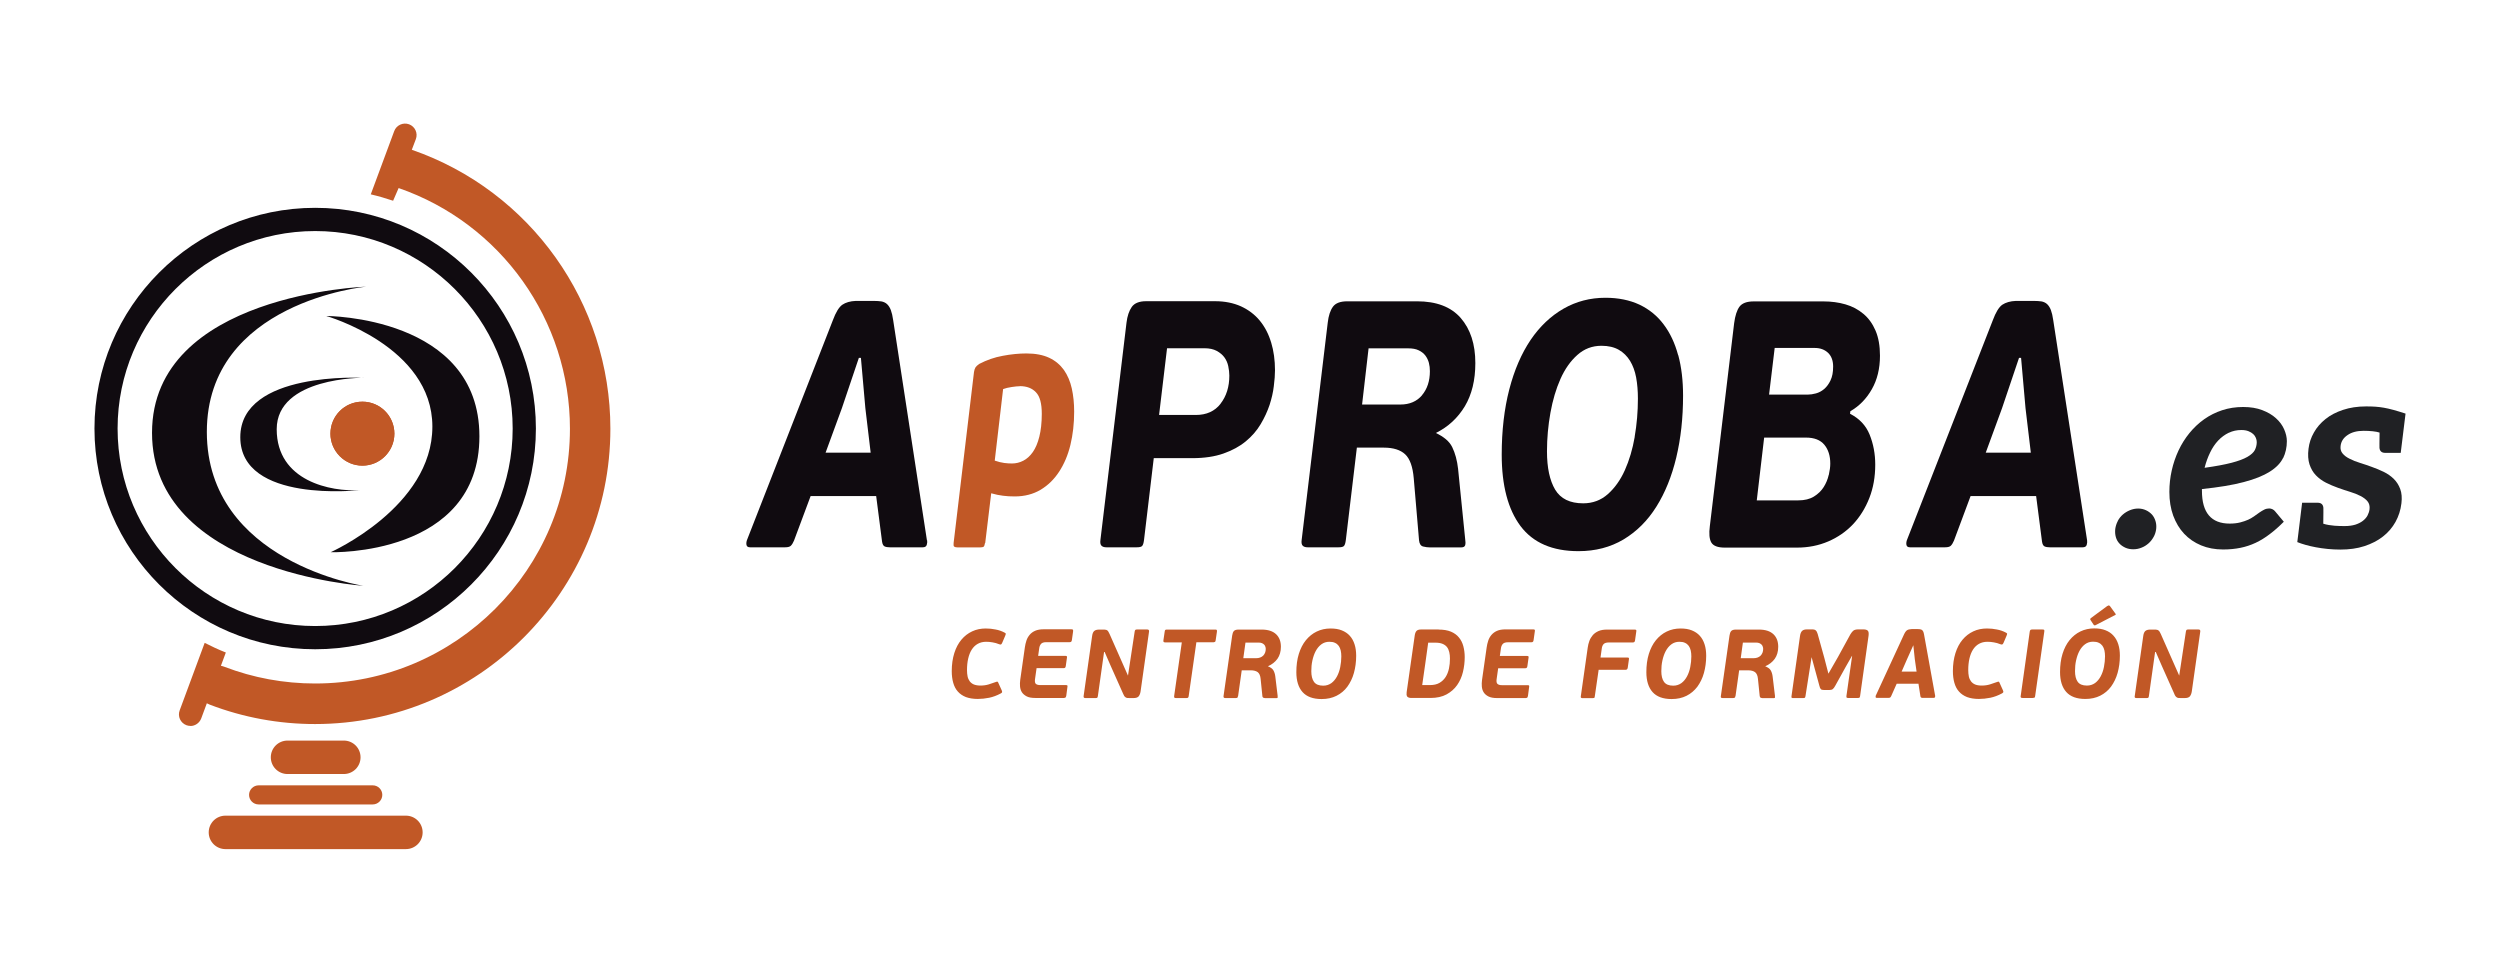
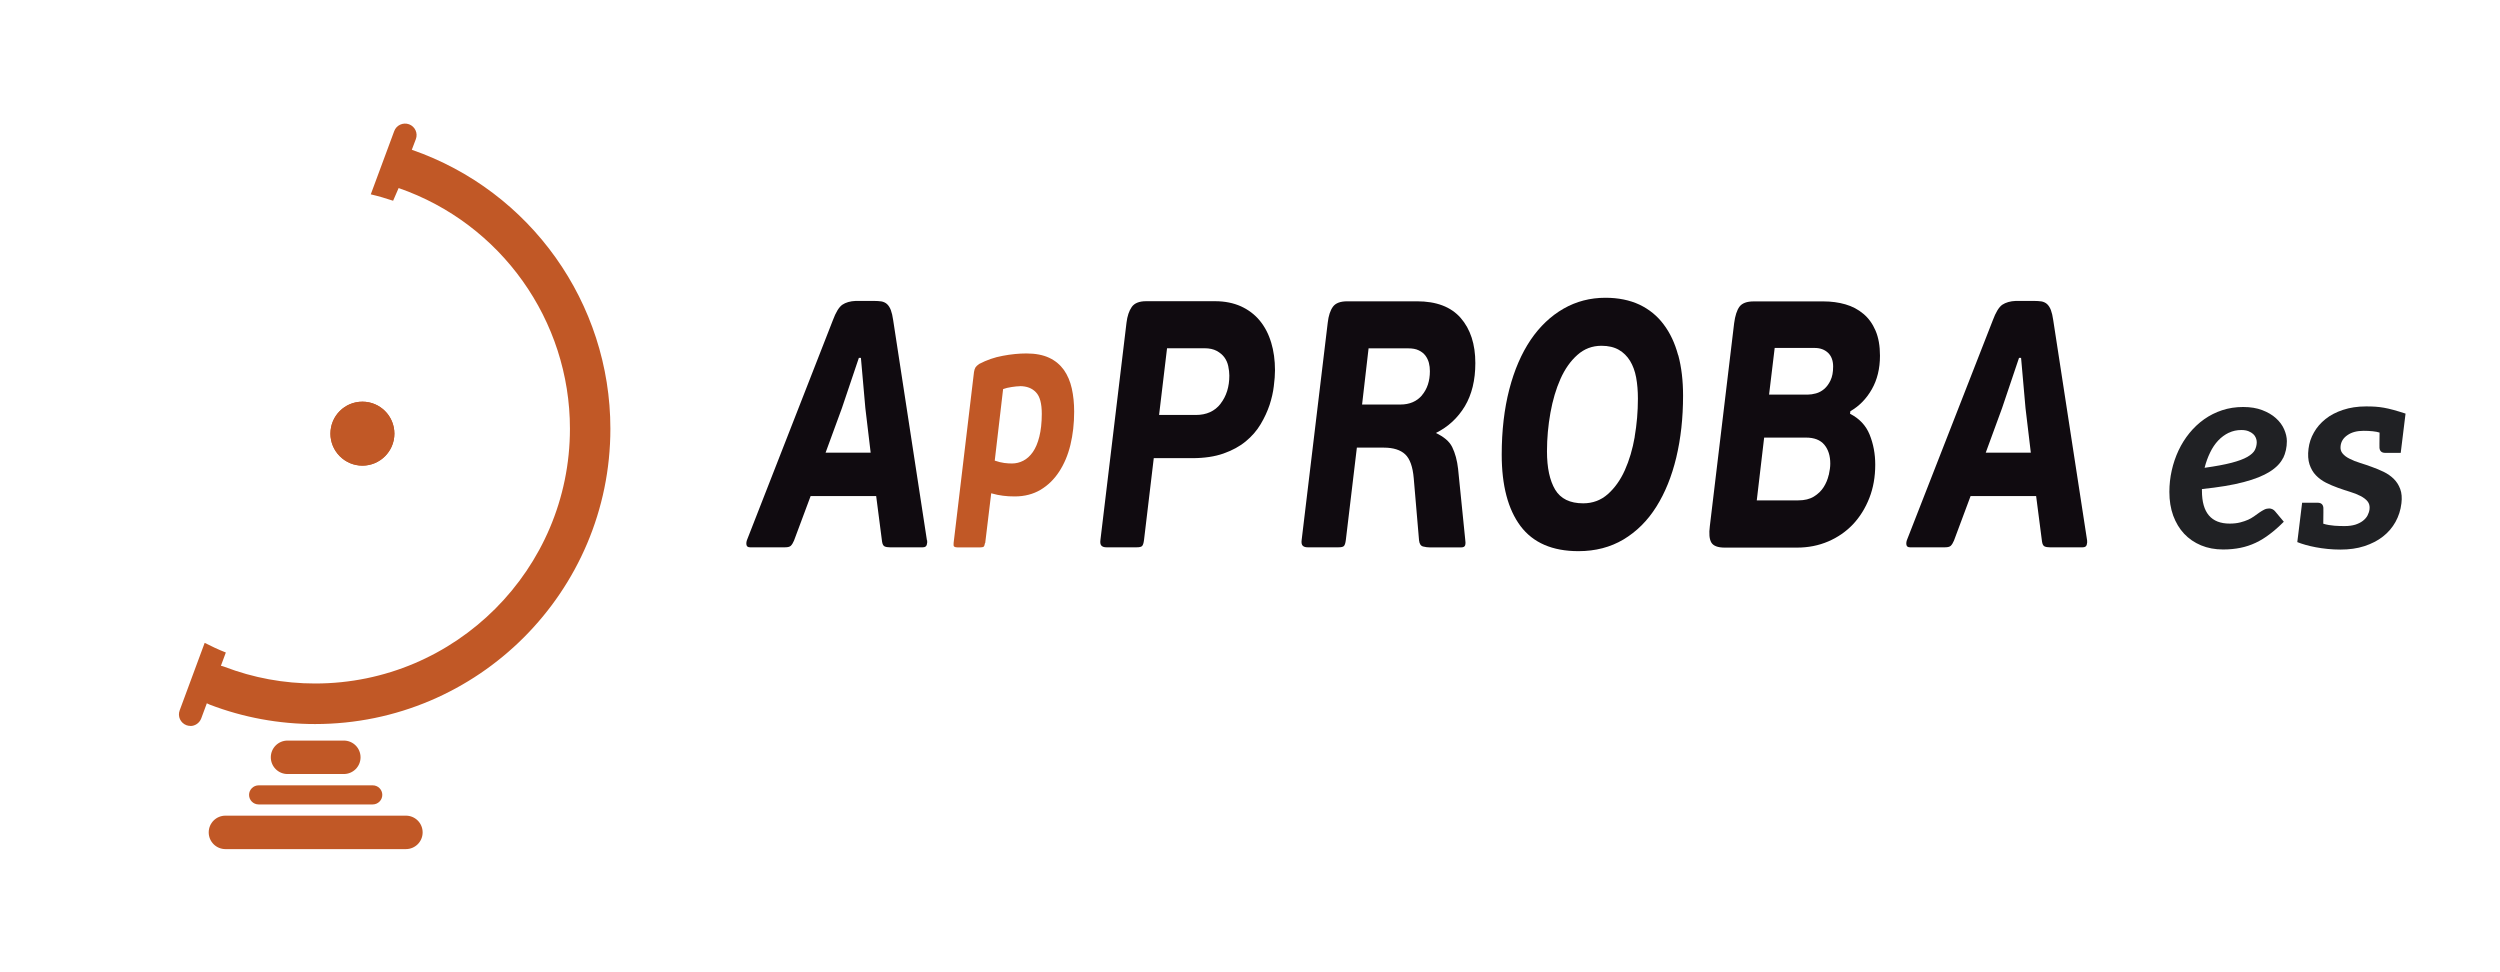
<svg xmlns="http://www.w3.org/2000/svg" id="Capa_1" viewBox="0 0 254.06 98.82">
  <defs>
    <style>.cls-1{fill:#c15826;}.cls-2{fill:#202124;}.cls-3{fill:#100b10;}</style>
  </defs>
  <path class="cls-1" d="m100.1,55.18c-.03.2-.08.32-.13.37-.06.05-.19.08-.38.08h-2.27c-.17,0-.28-.03-.35-.08-.07-.05-.08-.18-.06-.37l2.07-17.37c.03-.2.08-.35.15-.47.07-.11.2-.23.39-.36.75-.39,1.54-.67,2.38-.82.84-.16,1.64-.24,2.41-.24.92,0,1.69.15,2.31.44.62.29,1.12.71,1.5,1.24.37.53.64,1.16.8,1.88.16.72.24,1.5.24,2.36,0,1.21-.13,2.33-.38,3.37-.25,1.04-.64,1.95-1.15,2.73-.51.78-1.14,1.39-1.89,1.84-.75.44-1.62.67-2.61.67-.43,0-.84-.02-1.2-.07-.37-.04-.77-.13-1.2-.25l-.61,5.06Zm3.53-15.93c-.21,0-.48.03-.82.08-.34.05-.63.12-.87.21l-.85,7.27c.35.12.67.2.97.24.3.04.56.05.79.05.39,0,.77-.09,1.14-.28.37-.19.69-.48.97-.88.28-.4.5-.92.66-1.56.16-.64.25-1.41.25-2.32,0-1.05-.19-1.78-.59-2.19-.39-.42-.94-.63-1.64-.63Z" />
  <path class="cls-3" d="m212.1,54.92l-3.44-22.37c-.06-.43-.14-.77-.24-1.04-.1-.26-.23-.46-.39-.61-.16-.14-.35-.23-.57-.27-.22-.03-.49-.05-.81-.05h-1.78c-.58.02-1.04.16-1.39.39-.34.24-.66.76-.96,1.57l-8.74,22.37c-.06.19-.07.36-.03.5.04.14.16.21.36.21h3.55c.28,0,.48-.05.59-.16.11-.11.22-.28.32-.52l1.69-4.53h6.66l.6,4.64c.04.26.13.42.26.48.13.06.31.09.53.09h3.34c.22,0,.36-.08.41-.25.05-.17.06-.32.04-.46Zm-10.3-8.92l1.66-4.53,1.72-5.1h.21l.45,5.1.54,4.53h-4.58Z" />
  <path class="cls-3" d="m94.2,54.92l-3.43-22.37c-.06-.43-.14-.77-.24-1.04-.1-.26-.23-.46-.39-.61-.16-.14-.35-.23-.57-.27-.22-.03-.49-.05-.81-.05h-1.78c-.58.02-1.04.16-1.38.39-.34.24-.66.76-.96,1.57l-8.74,22.37c-.06.19-.07.36-.03.5.04.14.16.21.36.21h3.55c.28,0,.48-.05.59-.16.11-.11.22-.28.32-.52l1.69-4.53h6.66l.6,4.64c.04.26.13.42.26.48.13.06.31.09.53.09h3.34c.22,0,.36-.08.41-.25.05-.17.06-.32.04-.46Zm-10.3-8.92l1.66-4.53,1.72-5.1h.21l.45,5.1.54,4.53h-4.58Z" />
  <path class="cls-3" d="m129.18,34.81c-.26-.87-.65-1.61-1.16-2.23-.51-.62-1.15-1.1-1.91-1.45-.76-.34-1.64-.52-2.62-.52h-7.02c-.7,0-1.19.2-1.46.59-.27.39-.45.92-.53,1.59l-2.65,22.08c-.04.29,0,.48.11.59.11.11.28.16.5.16h3.07c.28,0,.47-.04.55-.13.09-.08.16-.29.2-.62l.99-8.31h3.92c1.22,0,2.28-.16,3.16-.47.88-.31,1.64-.72,2.26-1.23.62-.51,1.13-1.09,1.52-1.75.39-.65.69-1.31.91-1.96.21-.65.36-1.29.43-1.91.08-.62.12-1.15.12-1.61,0-1.02-.13-1.97-.39-2.83Zm-5.14,6.22c-.59.76-1.43,1.14-2.52,1.14h-3.73l.81-6.78h3.8c.5,0,.92.09,1.25.27.33.18.59.4.78.66.19.26.32.56.39.89.07.33.11.66.11.96,0,1.14-.3,2.09-.89,2.85Z" />
  <path class="cls-3" d="m148.18,47.67c-.1-.88-.3-1.62-.6-2.23-.3-.61-.86-1.05-1.66-1.44,1.25-.62,2.22-1.52,2.94-2.71.71-1.19,1.07-2.65,1.07-4.39,0-1.93-.5-3.45-1.49-4.59-.99-1.13-2.47-1.69-4.44-1.69h-7.08c-.7,0-1.19.18-1.46.55-.27.37-.45.91-.53,1.62l-2.65,22.08c-.04.29,0,.48.11.59.11.11.28.16.5.16h3.13c.28,0,.47-.04.55-.13.09-.08.16-.29.2-.62l1.12-9.38h2.74c.96,0,1.69.23,2.17.68.48.45.77,1.26.87,2.43l.54,6.32c.04.36.18.56.42.62.24.06.47.09.69.09h3.16c.24,0,.38-.08.42-.23.04-.15.04-.35,0-.59l-.72-7.13Zm-3.66-7.51c-.53.63-1.27.95-2.21.95h-3.89l.66-5.71h4.01c.44,0,.8.06,1.08.2.28.13.51.31.68.53.17.23.29.48.36.75.07.27.1.55.1.84,0,1-.27,1.81-.8,2.44Z" />
  <path class="cls-3" d="m170.54,36.1c-.33-1.23-.82-2.27-1.48-3.14-.65-.87-1.47-1.53-2.45-2-.99-.46-2.14-.7-3.46-.7-1.55,0-2.97.37-4.26,1.11-1.29.74-2.41,1.8-3.34,3.17-.93,1.38-1.66,3.06-2.17,5.03-.51,1.97-.77,4.19-.77,6.63,0,3.14.64,5.56,1.91,7.26,1.28,1.7,3.24,2.55,5.89,2.55,1.73,0,3.25-.4,4.58-1.19,1.33-.8,2.44-1.9,3.33-3.32.89-1.41,1.57-3.09,2.03-5.01.46-1.93.69-4.02.69-6.28,0-1.52-.16-2.9-.49-4.12Zm-4.41,8.28c-.22,1.27-.56,2.41-1.01,3.41-.45,1-1.03,1.81-1.73,2.43-.7.62-1.54.93-2.5.93-1.34,0-2.29-.46-2.85-1.39-.55-.93-.83-2.22-.83-3.89,0-1.33.12-2.64.35-3.92.23-1.28.57-2.43,1.02-3.44.45-1.01,1.02-1.82,1.72-2.44.69-.62,1.51-.93,2.45-.93.7,0,1.29.14,1.76.41.47.27.85.65,1.14,1.12.29.48.5,1.04.62,1.69.12.65.18,1.37.18,2.16,0,1.31-.11,2.6-.33,3.87Z" />
  <path class="cls-3" d="m188.01,42.04l.03-.25c.9-.52,1.63-1.26,2.18-2.23.55-.96.83-2.1.83-3.41,0-1-.15-1.85-.45-2.55-.3-.7-.71-1.27-1.24-1.71-.52-.44-1.13-.76-1.82-.96-.69-.2-1.44-.3-2.24-.3h-7.08c-.7,0-1.18.18-1.45.54-.26.36-.44.91-.54,1.68l-2.47,20.62c-.1.76-.05,1.31.15,1.66.2.34.65.52,1.36.52h7.35c1.15,0,2.2-.21,3.18-.63.97-.42,1.81-1,2.52-1.75.7-.75,1.25-1.64,1.65-2.66.4-1.02.6-2.15.6-3.39,0-1.09-.19-2.11-.57-3.05-.38-.94-1.05-1.64-1.99-2.12Zm-2.17,6.23c-.1.44-.27.85-.51,1.23-.24.38-.57.7-.99.96-.42.26-.95.39-1.59.39h-4.22l.75-6.38h4.25c.84,0,1.46.24,1.87.73.4.49.6,1.12.6,1.91,0,.33-.05.72-.15,1.16Zm.18-9.6c-.18.37-.4.66-.65.87-.25.21-.53.36-.83.44-.3.08-.57.12-.81.12h-3.95l.57-4.74h4.07c.56,0,1.01.17,1.36.5.34.33.51.8.51,1.39s-.09,1.04-.27,1.41Z" />
-   <path class="cls-2" d="m215.21,52.95c.14-.26.31-.48.52-.66s.45-.33.72-.44c.27-.11.55-.17.84-.17s.55.06.79.17c.24.11.44.26.61.44.16.18.28.4.36.66.08.26.1.53.07.81-.04.29-.12.57-.27.82-.14.25-.31.47-.52.65-.21.18-.44.33-.71.43-.27.11-.55.16-.83.16s-.56-.05-.8-.16c-.24-.11-.45-.25-.61-.43-.17-.18-.29-.4-.36-.65-.07-.25-.09-.52-.06-.82.04-.28.12-.55.26-.81Z" />
  <path class="cls-2" d="m232.02,46.53c-.25.52-.7.99-1.35,1.4-.65.41-1.53.77-2.65,1.06-1.11.3-2.53.53-4.25.71v.18c0,2.22.94,3.33,2.82,3.33.4,0,.76-.04,1.07-.12.31-.08.58-.17.82-.28.23-.11.44-.23.63-.37.19-.14.36-.26.52-.37.16-.11.32-.2.47-.28.16-.08.33-.12.51-.12.11,0,.22.03.33.08.11.05.2.13.28.23l.87,1.04c-.49.49-.96.91-1.43,1.26-.47.36-.94.65-1.43.88-.49.23-1,.4-1.54.51-.54.11-1.13.17-1.77.17-.82,0-1.57-.14-2.24-.42-.67-.28-1.24-.67-1.72-1.18-.48-.51-.84-1.12-1.11-1.84-.26-.72-.39-1.52-.39-2.41,0-.74.08-1.47.24-2.18.16-.71.39-1.39.69-2.03.3-.64.67-1.23,1.11-1.77.44-.54.94-1.01,1.49-1.4.55-.39,1.16-.7,1.83-.92.66-.22,1.38-.33,2.14-.33s1.39.11,1.94.32c.55.21,1.02.48,1.39.82.37.33.65.71.83,1.12.18.41.28.82.28,1.21,0,.63-.13,1.21-.38,1.73Zm-5.53-2.55c-.39.19-.75.45-1.07.79-.32.34-.59.74-.82,1.22-.23.47-.42.99-.56,1.55,1.14-.16,2.05-.33,2.74-.51.69-.18,1.23-.38,1.61-.6.38-.22.63-.45.76-.7.12-.25.19-.51.19-.8,0-.14-.03-.28-.09-.43-.06-.15-.15-.28-.27-.39-.12-.11-.28-.21-.48-.29-.2-.08-.44-.12-.72-.12-.46,0-.88.09-1.28.28Z" />
  <path class="cls-2" d="m244.04,51.16c-.08.68-.28,1.3-.6,1.88-.32.57-.74,1.07-1.27,1.48-.53.42-1.16.74-1.89.98s-1.55.35-2.45.35c-1.75,0-3.41-.37-4.37-.76h0s.17-1.38.17-1.38l.32-2.62h1.58c.35,0,.55.17.58.51,0,.13.01.51-.01,1.62.72.23,1.6.24,2.19.24.4,0,.75-.05,1.06-.14.3-.1.55-.22.76-.38.21-.16.37-.34.48-.54.11-.21.18-.42.21-.64.04-.33-.03-.6-.2-.81-.17-.21-.41-.39-.72-.55-.31-.16-.66-.3-1.06-.42-.4-.12-.81-.26-1.23-.41-.42-.15-.82-.32-1.22-.52-.39-.2-.73-.45-1.02-.75-.29-.3-.5-.67-.65-1.11-.14-.44-.18-.97-.1-1.59.07-.58.25-1.13.55-1.65.29-.52.69-.98,1.18-1.37.49-.39,1.08-.7,1.78-.93.69-.23,1.47-.35,2.34-.35,1.36,0,2.11.11,4.01.73h0s-.49,3.99-.49,3.99h-1.58c-.35,0-.55-.17-.58-.51,0-.13-.01-.49.01-1.55-.34-.12-.98-.18-1.62-.18-.67,0-1.21.14-1.63.43-.42.28-.66.65-.71,1.11-.04.3.03.56.2.76.17.21.41.39.72.54.31.16.66.3,1.05.42s.8.26,1.21.41c.41.15.81.31,1.2.5.39.19.73.43,1.02.71.29.29.51.63.66,1.04.15.4.19.89.12,1.46Z" />
-   <path class="cls-1" d="m19.36,73.77c-.14,0-.27-.02-.41-.07-.61-.23-.92-.9-.69-1.51l2.54-6.86c.7.36,1.41.69,2.15.98l-.5,1.35c.12.02.24.06.35.1,2.95,1.13,6.06,1.7,9.23,1.7,14.28,0,25.89-11.62,25.89-25.89,0-11.02-7-20.85-17.41-24.46l-.56,1.29c-.74-.25-1.5-.47-2.27-.65l2.38-6.42c.22-.61.9-.92,1.51-.7.61.23.92.9.69,1.51l-.41,1.08c12.07,4.18,20.18,15.58,20.18,28.35,0,16.55-13.46,30.01-30.01,30.01-3.67,0-7.27-.66-10.7-1.97-.1-.04-.2-.09-.3-.14l-.57,1.54c-.18.47-.63.77-1.1.77Zm21.89,12.52h-18.34c-.94,0-1.7-.76-1.7-1.7s.76-1.7,1.7-1.7h18.34c.94,0,1.7.76,1.7,1.7s-.76,1.7-1.7,1.7Zm-3.37-4.54h-11.6c-.54,0-.97-.44-.97-.97s.44-.97.97-.97h11.6c.54,0,.97.44.97.97s-.44.97-.97.97Zm-2.94-3.09h-5.72c-.94,0-1.7-.76-1.7-1.7s.76-1.7,1.7-1.7h5.72c.94,0,1.7.76,1.7,1.7s-.76,1.7-1.7,1.7Z" />
+   <path class="cls-1" d="m19.36,73.77c-.14,0-.27-.02-.41-.07-.61-.23-.92-.9-.69-1.51l2.54-6.86c.7.36,1.41.69,2.15.98l-.5,1.35c.12.02.24.06.35.1,2.95,1.13,6.06,1.7,9.23,1.7,14.28,0,25.89-11.62,25.89-25.89,0-11.02-7-20.85-17.41-24.46l-.56,1.29c-.74-.25-1.5-.47-2.27-.65l2.38-6.42c.22-.61.9-.92,1.51-.7.61.23.92.9.69,1.51l-.41,1.08c12.07,4.18,20.18,15.58,20.18,28.35,0,16.55-13.46,30.01-30.01,30.01-3.67,0-7.27-.66-10.7-1.97-.1-.04-.2-.09-.3-.14l-.57,1.54c-.18.47-.63.77-1.1.77Zm21.89,12.52h-18.34c-.94,0-1.7-.76-1.7-1.7s.76-1.7,1.7-1.7h18.34c.94,0,1.7.76,1.7,1.7s-.76,1.7-1.7,1.7Zm-3.37-4.54h-11.6c-.54,0-.97-.44-.97-.97s.44-.97.97-.97h11.6c.54,0,.97.44.97.97s-.44.97-.97.97m-2.94-3.09h-5.72c-.94,0-1.7-.76-1.7-1.7s.76-1.7,1.7-1.7h5.72c.94,0,1.7.76,1.7,1.7s-.76,1.7-1.7,1.7Z" />
  <path class="cls-1" d="m33.58,44.07c0-1.8,1.45-3.25,3.25-3.25s3.25,1.46,3.25,3.25-1.46,3.25-3.25,3.25-3.25-1.46-3.25-3.25Z" />
  <path class="cls-1" d="m33.58,44.07c0-1.8,1.45-3.25,3.25-3.25s3.25,1.46,3.25,3.25-1.46,3.25-3.25,3.25-3.25-1.46-3.25-3.25Z" />
-   <path class="cls-3" d="m32.03,65.98c-12.37,0-22.43-10.06-22.43-22.43s10.06-22.43,22.43-22.43,22.43,10.06,22.43,22.43-10.06,22.43-22.43,22.43Zm0-42.5c-11.07,0-20.08,9.01-20.08,20.07s9,20.07,20.08,20.07,20.07-9.01,20.07-20.07-9.01-20.07-20.07-20.07Zm-16.58,20.5c0-14.11,21.76-14.85,21.76-14.85,0,0-16.19,1.55-16.19,14.76s15.9,15.64,15.9,15.64c0,0-21.47-1.44-21.47-15.54Zm28.49-.63c0-8.17-10.79-11.24-10.79-11.24,0,0,15.57,0,15.57,12.23s-15.12,11.78-15.12,11.78c0,0,10.34-4.6,10.34-12.76Zm-7-4.96s-8.82-.07-8.82,5.23,5.54,6.37,8.44,6.19c0,0-12.14,1.37-12.14-5.38s12.52-6.03,12.52-6.03Z" />
-   <path class="cls-1" d="m219.01,66.25l-.63,4.48c-.01.09-.03.14-.06.17-.03.03-.09.04-.18.04h-1.01c-.07,0-.13-.01-.16-.04-.04-.03-.05-.08-.03-.16l.86-6.07c.03-.26.1-.44.21-.54.11-.1.28-.15.52-.15h.41c.1,0,.18,0,.24.02.06,0,.12.03.16.06.05.03.09.08.13.14l.12.23,1.26,2.85.61,1.38.68-4.48c.01-.08.04-.13.07-.17.03-.03.1-.04.19-.04h1.01c.15,0,.21.07.19.21l-.86,6.08c-.03.21-.1.38-.19.5-.1.12-.27.18-.52.18h-.41c-.1,0-.18,0-.25-.01-.06-.01-.12-.03-.17-.07-.05-.03-.09-.08-.13-.13-.04-.06-.08-.13-.11-.22l-1.28-2.87-.6-1.38h-.05Zm-118.82-2.38c.32,0,.65.03.98.1.33.06.65.17.94.33.07.04.11.08.1.12,0,.04-.03.12-.07.22l-.29.68c-.04.09-.08.15-.12.17-.04.02-.11.01-.19-.02-.23-.09-.45-.16-.67-.19-.21-.04-.43-.06-.65-.06-.33,0-.61.07-.86.21-.25.14-.45.34-.61.59-.16.25-.28.56-.36.91-.08.35-.12.74-.12,1.16,0,.24.02.46.06.65.04.2.12.36.22.5.11.14.25.25.42.32.18.07.4.11.66.11.31,0,.6-.04.85-.12.25-.08.49-.16.71-.24.1-.04.16-.05.19-.03.03.02.06.07.09.15l.33.73c.04.09.05.16.03.2-.02.04-.07.08-.13.11-.39.21-.79.36-1.18.44-.4.08-.79.12-1.16.12-.47,0-.87-.07-1.2-.19-.33-.13-.61-.32-.82-.56-.22-.24-.37-.54-.47-.89-.1-.35-.15-.75-.15-1.19,0-.68.09-1.29.26-1.83.17-.54.41-.99.72-1.36.31-.37.67-.65,1.1-.85.42-.2.89-.29,1.4-.29Zm8.1,7.01s-.09.05-.16.05h-2.92c-.36,0-.66-.05-.87-.16-.21-.11-.38-.25-.49-.42-.11-.17-.17-.37-.19-.59-.02-.22-.01-.44.02-.67l.47-3.3c.03-.24.09-.47.16-.69.07-.22.18-.41.33-.59.14-.17.33-.31.56-.41.23-.1.52-.15.86-.15h2.82c.09,0,.14.02.16.05.02.03.02.1.01.19l-.12.85c-.01.09-.04.14-.07.17-.03.03-.08.05-.16.05h-2.38c-.25,0-.43.06-.53.18-.1.12-.16.27-.18.44l-.11.77h2.77c.08,0,.13.02.15.05.02.03.02.1,0,.19l-.11.78c-.01.08-.03.14-.06.17-.03.04-.08.06-.15.06h-2.76l-.16,1.13c-.03.23,0,.39.09.47.1.08.24.12.44.12h2.61c.09,0,.14.02.15.04.02.03.02.1,0,.19l-.11.84c-.01.08-.04.14-.07.18Zm3.91-4.63l-.63,4.48c-.01.09-.04.14-.06.17-.03.03-.09.04-.18.04h-1.01c-.07,0-.13-.01-.16-.04-.04-.03-.05-.08-.04-.16l.86-6.07c.03-.26.1-.44.21-.54.11-.1.28-.15.52-.15h.41c.1,0,.18,0,.24.02.06,0,.12.03.16.06.05.03.09.08.12.14l.12.23,1.26,2.85.61,1.38.68-4.48c.01-.08.04-.13.07-.17.03-.03.1-.04.19-.04h1.01c.15,0,.21.07.19.21l-.86,6.08c-.03.21-.1.38-.19.5-.1.12-.27.18-.52.18h-.41c-.1,0-.18,0-.24-.01-.06-.01-.12-.03-.17-.07-.05-.03-.09-.08-.13-.13-.04-.06-.07-.13-.11-.22l-1.28-2.87-.6-1.38h-.05Zm11.28-1.03s-.08.05-.15.05h-1.75l-.78,5.46c-.01.09-.03.14-.07.17-.03.03-.09.04-.18.04h-1.03c-.08,0-.14-.01-.17-.04-.03-.03-.04-.08-.03-.16l.78-5.46h-1.71c-.07,0-.12-.02-.14-.05-.02-.03-.03-.08-.02-.16l.13-.88c.01-.09.03-.14.06-.17.03-.03.08-.04.15-.04h4.94c.07,0,.12.01.14.04.02.03.03.08.02.17l-.13.88c-.01.07-.03.12-.06.16Zm2.33,5.51c-.01.09-.04.15-.06.17-.03.02-.09.04-.18.04h-1.03c-.07,0-.13-.01-.16-.04-.04-.03-.05-.08-.04-.16l.88-6.16c.03-.2.08-.35.17-.45.09-.1.25-.15.48-.15h2.34c.65,0,1.14.16,1.47.47.33.31.49.74.49,1.28,0,.48-.12.89-.35,1.22-.24.33-.56.58-.97.76.26.11.45.23.55.4.1.17.17.38.2.62l.24,1.99c.01.07.01.12,0,.17-.01.04-.06.06-.14.06h-1.04c-.07,0-.15,0-.23-.03-.08-.02-.13-.07-.14-.17l-.18-1.76c-.03-.33-.13-.55-.29-.68-.16-.12-.4-.19-.72-.19h-.91l-.37,2.62Zm.55-3.84h1.28c.31,0,.55-.09.73-.26.17-.18.26-.4.26-.68,0-.08-.01-.16-.04-.23-.02-.08-.06-.15-.12-.21-.06-.06-.13-.11-.22-.15-.09-.04-.21-.06-.36-.06h-1.32l-.22,1.59Zm8.86-3.02c.44,0,.82.06,1.14.19.32.13.6.31.81.55.22.24.38.53.49.88.11.34.16.73.16,1.15,0,.63-.08,1.21-.23,1.75-.15.54-.38,1-.67,1.4-.29.39-.66.7-1.1.92-.44.22-.94.33-1.51.33-.88,0-1.52-.24-1.94-.71-.42-.47-.63-1.15-.63-2.02,0-.68.08-1.3.25-1.85.17-.55.41-1.02.72-1.4.31-.38.68-.68,1.1-.88.43-.21.9-.31,1.41-.31Zm-.13,1.35c-.31,0-.58.09-.81.26-.23.17-.42.4-.57.68-.15.28-.26.6-.34.96s-.11.72-.11,1.09c0,.46.09.83.27,1.08.18.26.5.39.94.39.32,0,.59-.09.83-.26.23-.17.42-.4.57-.68.15-.28.26-.59.33-.95.07-.36.11-.72.11-1.08,0-.22-.02-.42-.06-.6-.04-.18-.11-.34-.2-.47-.1-.13-.22-.24-.38-.31-.16-.08-.35-.11-.58-.11Zm11.12-1.24c.49,0,.9.07,1.24.21.33.14.61.34.81.59.21.25.36.55.45.89.09.34.14.71.14,1.11,0,.51-.06,1.01-.18,1.51-.12.5-.32.94-.59,1.33-.27.39-.64.71-1.08.95-.44.24-.99.36-1.64.36h-1.9c-.13,0-.22-.01-.3-.04-.07-.03-.13-.07-.16-.11-.03-.05-.05-.11-.06-.19,0-.08,0-.16.01-.25l.82-5.76c.03-.21.09-.36.18-.46.09-.1.25-.15.48-.15h1.77Zm-1.07,1.32l-.3,2.16-.31,2.16h.79c.38,0,.7-.07.96-.22.26-.15.47-.35.63-.6.16-.25.27-.54.34-.86.07-.32.1-.66.1-1.01,0-.24-.02-.46-.07-.66-.05-.2-.12-.37-.23-.51-.11-.14-.26-.25-.45-.33-.19-.08-.43-.12-.71-.12h-.76Zm10.08,5.59s-.09.05-.16.05h-2.92c-.36,0-.65-.05-.87-.16-.22-.11-.38-.25-.49-.42-.11-.17-.17-.37-.19-.59-.02-.22-.01-.44.02-.67l.47-3.3c.03-.24.09-.47.16-.69.07-.22.18-.41.33-.59.15-.17.33-.31.56-.41.23-.1.52-.15.86-.15h2.82c.09,0,.14.02.16.05.02.03.02.1,0,.19l-.12.85c-.01.09-.04.14-.07.17-.03.03-.08.05-.16.05h-2.38c-.25,0-.43.06-.53.18-.1.12-.16.27-.18.44l-.11.77h2.77c.08,0,.13.02.14.05.02.03.02.1,0,.19l-.11.78c-.01.08-.03.14-.06.17-.03.04-.08.06-.15.06h-2.76l-.16,1.13c-.03.23,0,.39.1.47.1.08.24.12.44.12h2.61c.09,0,.14.02.15.04.02.03.02.1,0,.19l-.11.84c-.01.08-.04.14-.07.18Zm6.82.02s-.09.04-.19.04h-1.01c-.07,0-.13-.01-.16-.04-.04-.03-.05-.08-.03-.16l.7-4.93c.03-.24.09-.47.17-.69.08-.22.2-.41.35-.59.15-.17.35-.31.58-.41.23-.1.52-.15.87-.15h2.8c.09,0,.14.02.16.05.02.03.02.1,0,.19l-.12.85c-.01.09-.04.14-.07.17-.03.03-.09.05-.16.05h-2.44c-.25,0-.43.06-.53.17-.1.12-.16.26-.18.44l-.13.92h2.74c.08,0,.13.02.14.05.02.03.02.09,0,.19l-.11.78c-.01.08-.04.14-.07.17-.03.04-.09.06-.16.06h-2.73l-.39,2.69c-.01.09-.03.15-.06.17Zm8.75-7.04c.44,0,.82.06,1.14.19.32.13.6.31.81.55.22.24.38.53.49.88.11.34.16.73.16,1.15,0,.63-.08,1.21-.23,1.75-.15.54-.38,1-.67,1.4-.3.39-.66.7-1.1.92-.44.22-.94.33-1.51.33-.88,0-1.52-.24-1.94-.71-.42-.47-.63-1.15-.63-2.02,0-.68.08-1.3.25-1.85.17-.55.41-1.02.72-1.4.31-.38.68-.68,1.1-.88.43-.21.9-.31,1.41-.31Zm-.13,1.35c-.31,0-.58.09-.81.26-.23.17-.42.4-.57.68-.15.28-.26.6-.34.96-.08.36-.11.72-.11,1.09,0,.46.09.83.27,1.08.18.26.5.39.94.39.32,0,.59-.09.83-.26.23-.17.42-.4.57-.68.15-.28.26-.59.33-.95.07-.36.11-.72.11-1.08,0-.22-.02-.42-.06-.6-.04-.18-.11-.34-.2-.47-.1-.13-.22-.24-.38-.31-.16-.08-.35-.11-.58-.11Zm5.7,5.51c-.01.09-.03.15-.07.17-.03.02-.09.04-.18.04h-1.04c-.07,0-.13-.01-.16-.04-.04-.03-.05-.08-.03-.16l.88-6.16c.03-.2.08-.35.17-.45.09-.1.25-.15.48-.15h2.34c.65,0,1.14.16,1.47.47.33.31.49.74.49,1.28,0,.48-.12.89-.35,1.22-.24.33-.56.58-.97.76.26.11.45.23.55.4.1.17.17.38.2.62l.24,1.99c.01.07.01.12,0,.17-.01.04-.06.06-.14.06h-1.04c-.07,0-.15,0-.23-.03-.08-.02-.12-.07-.14-.17l-.18-1.76c-.03-.33-.13-.55-.29-.68-.16-.12-.4-.19-.72-.19h-.9l-.37,2.62Zm.55-3.84h1.28c.31,0,.56-.09.73-.26.17-.18.26-.4.26-.68,0-.08-.01-.16-.04-.23-.02-.08-.06-.15-.12-.21-.06-.06-.13-.11-.22-.15-.09-.04-.21-.06-.36-.06h-1.32l-.22,1.59Zm11.29-.23l-.65,1.14-1.04,1.88c-.09.17-.18.29-.26.35-.08.06-.2.09-.35.09h-.53c-.17,0-.28-.03-.33-.09-.06-.06-.11-.17-.15-.35l-.46-1.69-.33-1.21-.62,3.96c-.01.09-.04.15-.07.17-.03.02-.09.03-.17.03h-.99c-.07,0-.13,0-.16-.03-.04-.02-.05-.08-.03-.17l.86-6.08c.03-.25.1-.43.21-.54.11-.11.27-.16.51-.16h.5c.19,0,.32.03.39.11.08.07.14.19.19.36l.67,2.41.42,1.62.97-1.69,1.27-2.32c.11-.18.21-.3.32-.38.11-.07.26-.11.47-.11h.52c.21,0,.36.04.45.13.09.09.11.26.08.51l-.86,6.13c-.01.09-.04.15-.07.17-.03.02-.09.03-.18.03h-.94c-.07,0-.13,0-.16-.03-.04-.02-.05-.08-.04-.17l.58-4.08Zm6.75,2.82h-2.2l-.56,1.26c-.03.07-.07.11-.1.14-.04.03-.1.04-.19.04h-1.17c-.07,0-.11-.02-.12-.06-.01-.04-.01-.09,0-.14l2.88-6.24c.1-.22.21-.37.32-.44.11-.07.27-.1.46-.11h.59c.11,0,.2,0,.27.02.07,0,.14.04.19.07.05.04.1.1.13.17.03.07.06.17.08.29l1.13,6.24s0,.08-.02.13c-.02.05-.06.07-.13.07h-1.1c-.07,0-.13,0-.17-.03-.04-.02-.07-.06-.08-.13l-.2-1.29Zm-1.69-1.23h1.51l-.18-1.26-.15-1.42-.64,1.42-.55,1.26Zm8.69-4.38c.32,0,.65.03.98.1.33.06.65.17.94.33.07.04.11.08.1.12,0,.04-.03.12-.07.22l-.29.68c-.04.09-.08.15-.13.17-.04.02-.11.01-.19-.02-.23-.09-.45-.16-.67-.19-.21-.04-.43-.06-.65-.06-.33,0-.61.07-.86.21-.25.14-.45.34-.61.59-.16.25-.28.56-.36.91-.08.35-.12.74-.12,1.16,0,.24.02.46.06.65.04.2.12.36.22.5.11.14.25.25.42.32.17.07.4.11.66.11.31,0,.6-.04.85-.12.25-.08.49-.16.71-.24.1-.04.16-.05.19-.03.03.02.06.07.09.15l.33.73c.04.09.05.16.02.2-.02.04-.07.08-.13.11-.39.21-.79.36-1.18.44-.4.08-.79.12-1.16.12-.47,0-.87-.07-1.2-.19-.33-.13-.61-.32-.82-.56-.22-.24-.37-.54-.47-.89-.1-.35-.15-.75-.15-1.19,0-.68.09-1.29.26-1.83.17-.54.41-.99.72-1.36.31-.37.67-.65,1.1-.85.42-.2.89-.29,1.4-.29Zm4.8,7.02s-.09.04-.18.04h-1.02c-.08,0-.14-.01-.17-.04-.04-.03-.05-.08-.03-.16l.92-6.55c.01-.08.04-.13.08-.17.04-.03.1-.04.18-.04h1.02c.09,0,.15.01.18.04.03.03.03.08.02.17l-.93,6.55c-.01.09-.03.14-.06.17Zm6.08-7.03c.44,0,.82.06,1.14.19.33.13.6.31.81.55.22.24.38.53.49.88.11.34.16.73.16,1.15,0,.63-.08,1.21-.23,1.75-.15.54-.38,1-.67,1.4-.29.39-.66.7-1.1.92-.44.22-.94.33-1.51.33-.88,0-1.52-.24-1.94-.71-.42-.47-.63-1.15-.63-2.02,0-.68.08-1.3.25-1.85.17-.55.41-1.02.72-1.4.31-.38.68-.68,1.1-.88.43-.21.9-.31,1.41-.31Zm-.13,1.35c-.31,0-.58.09-.81.26-.23.17-.42.4-.57.68-.15.28-.26.6-.34.96-.08.36-.11.72-.11,1.09,0,.46.09.83.27,1.08.18.26.5.39.94.39.32,0,.59-.09.83-.26.23-.17.42-.4.57-.68.15-.28.26-.59.33-.95.07-.36.11-.72.11-1.08,0-.22-.02-.42-.06-.6-.04-.18-.11-.34-.2-.47-.1-.13-.22-.24-.38-.31-.16-.08-.35-.11-.58-.11Zm1.48-3.63s.08-.05.11-.06c.03,0,.08.02.13.07l.56.77s.04.08.03.11l-2.03,1.05c-.05.03-.1.04-.13.03-.03,0-.07-.03-.1-.08l-.29-.44s-.04-.08-.05-.11c0-.03.03-.07.09-.12l1.68-1.24Z" />
</svg>